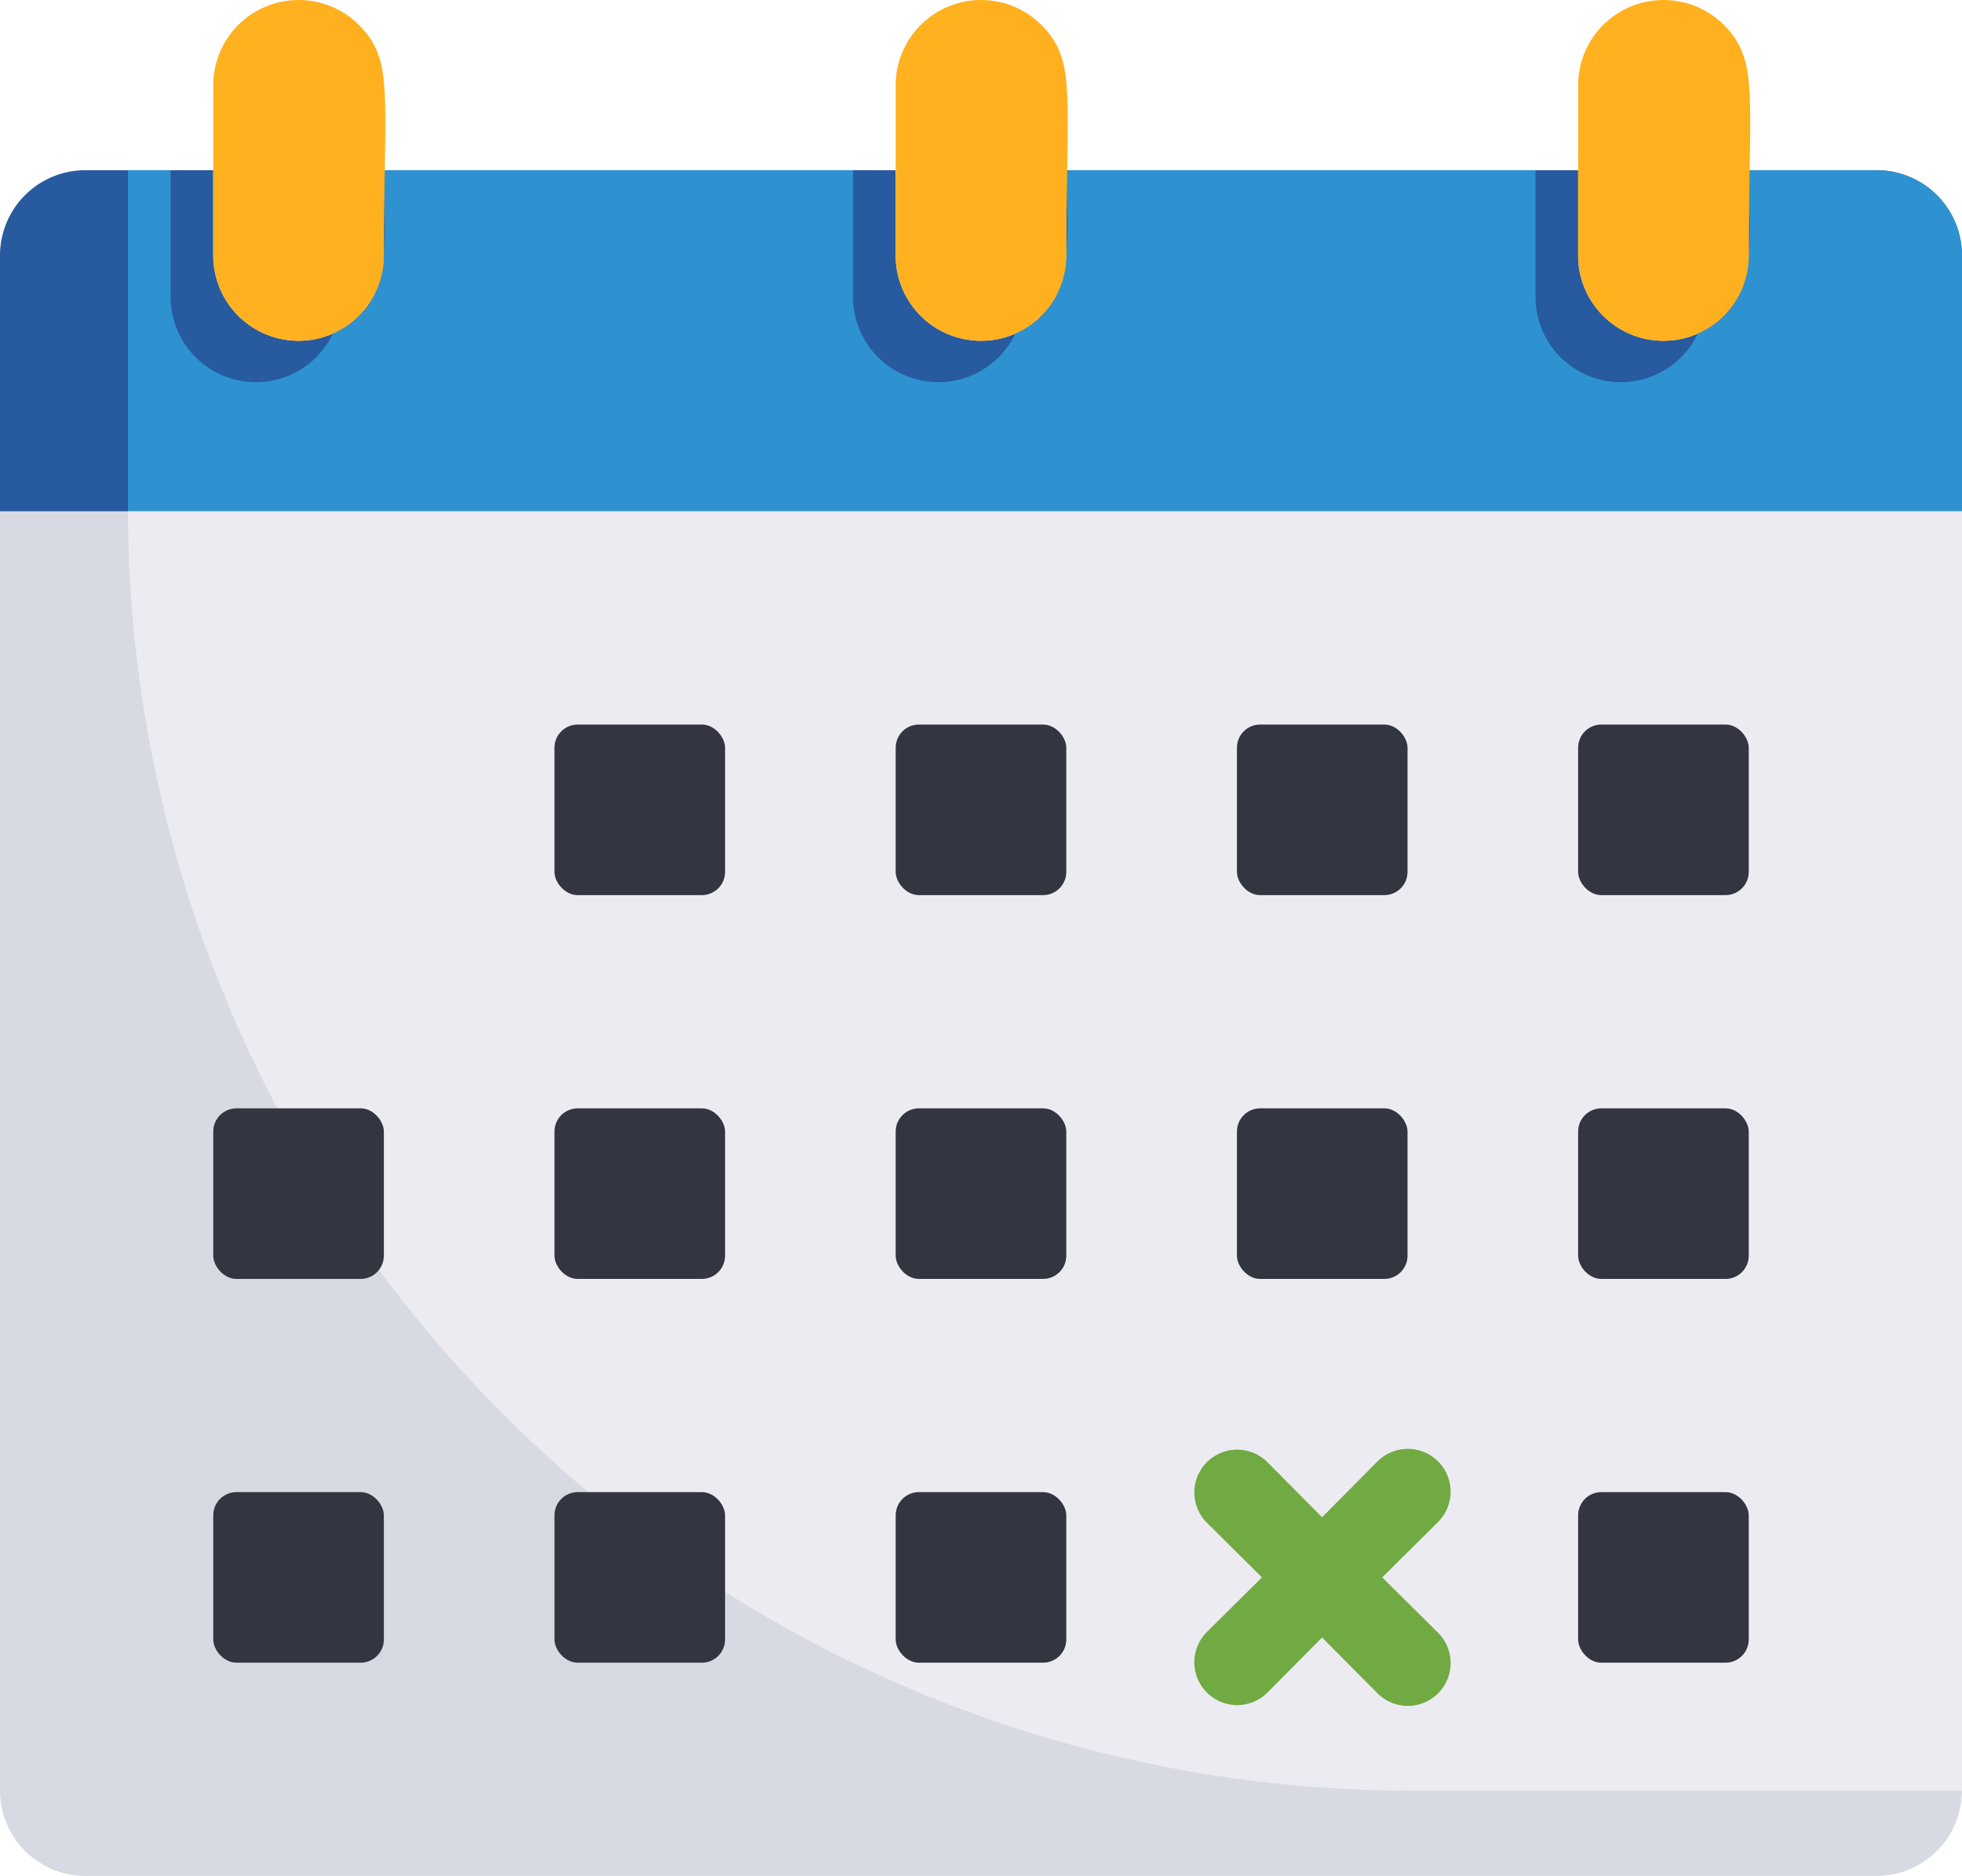
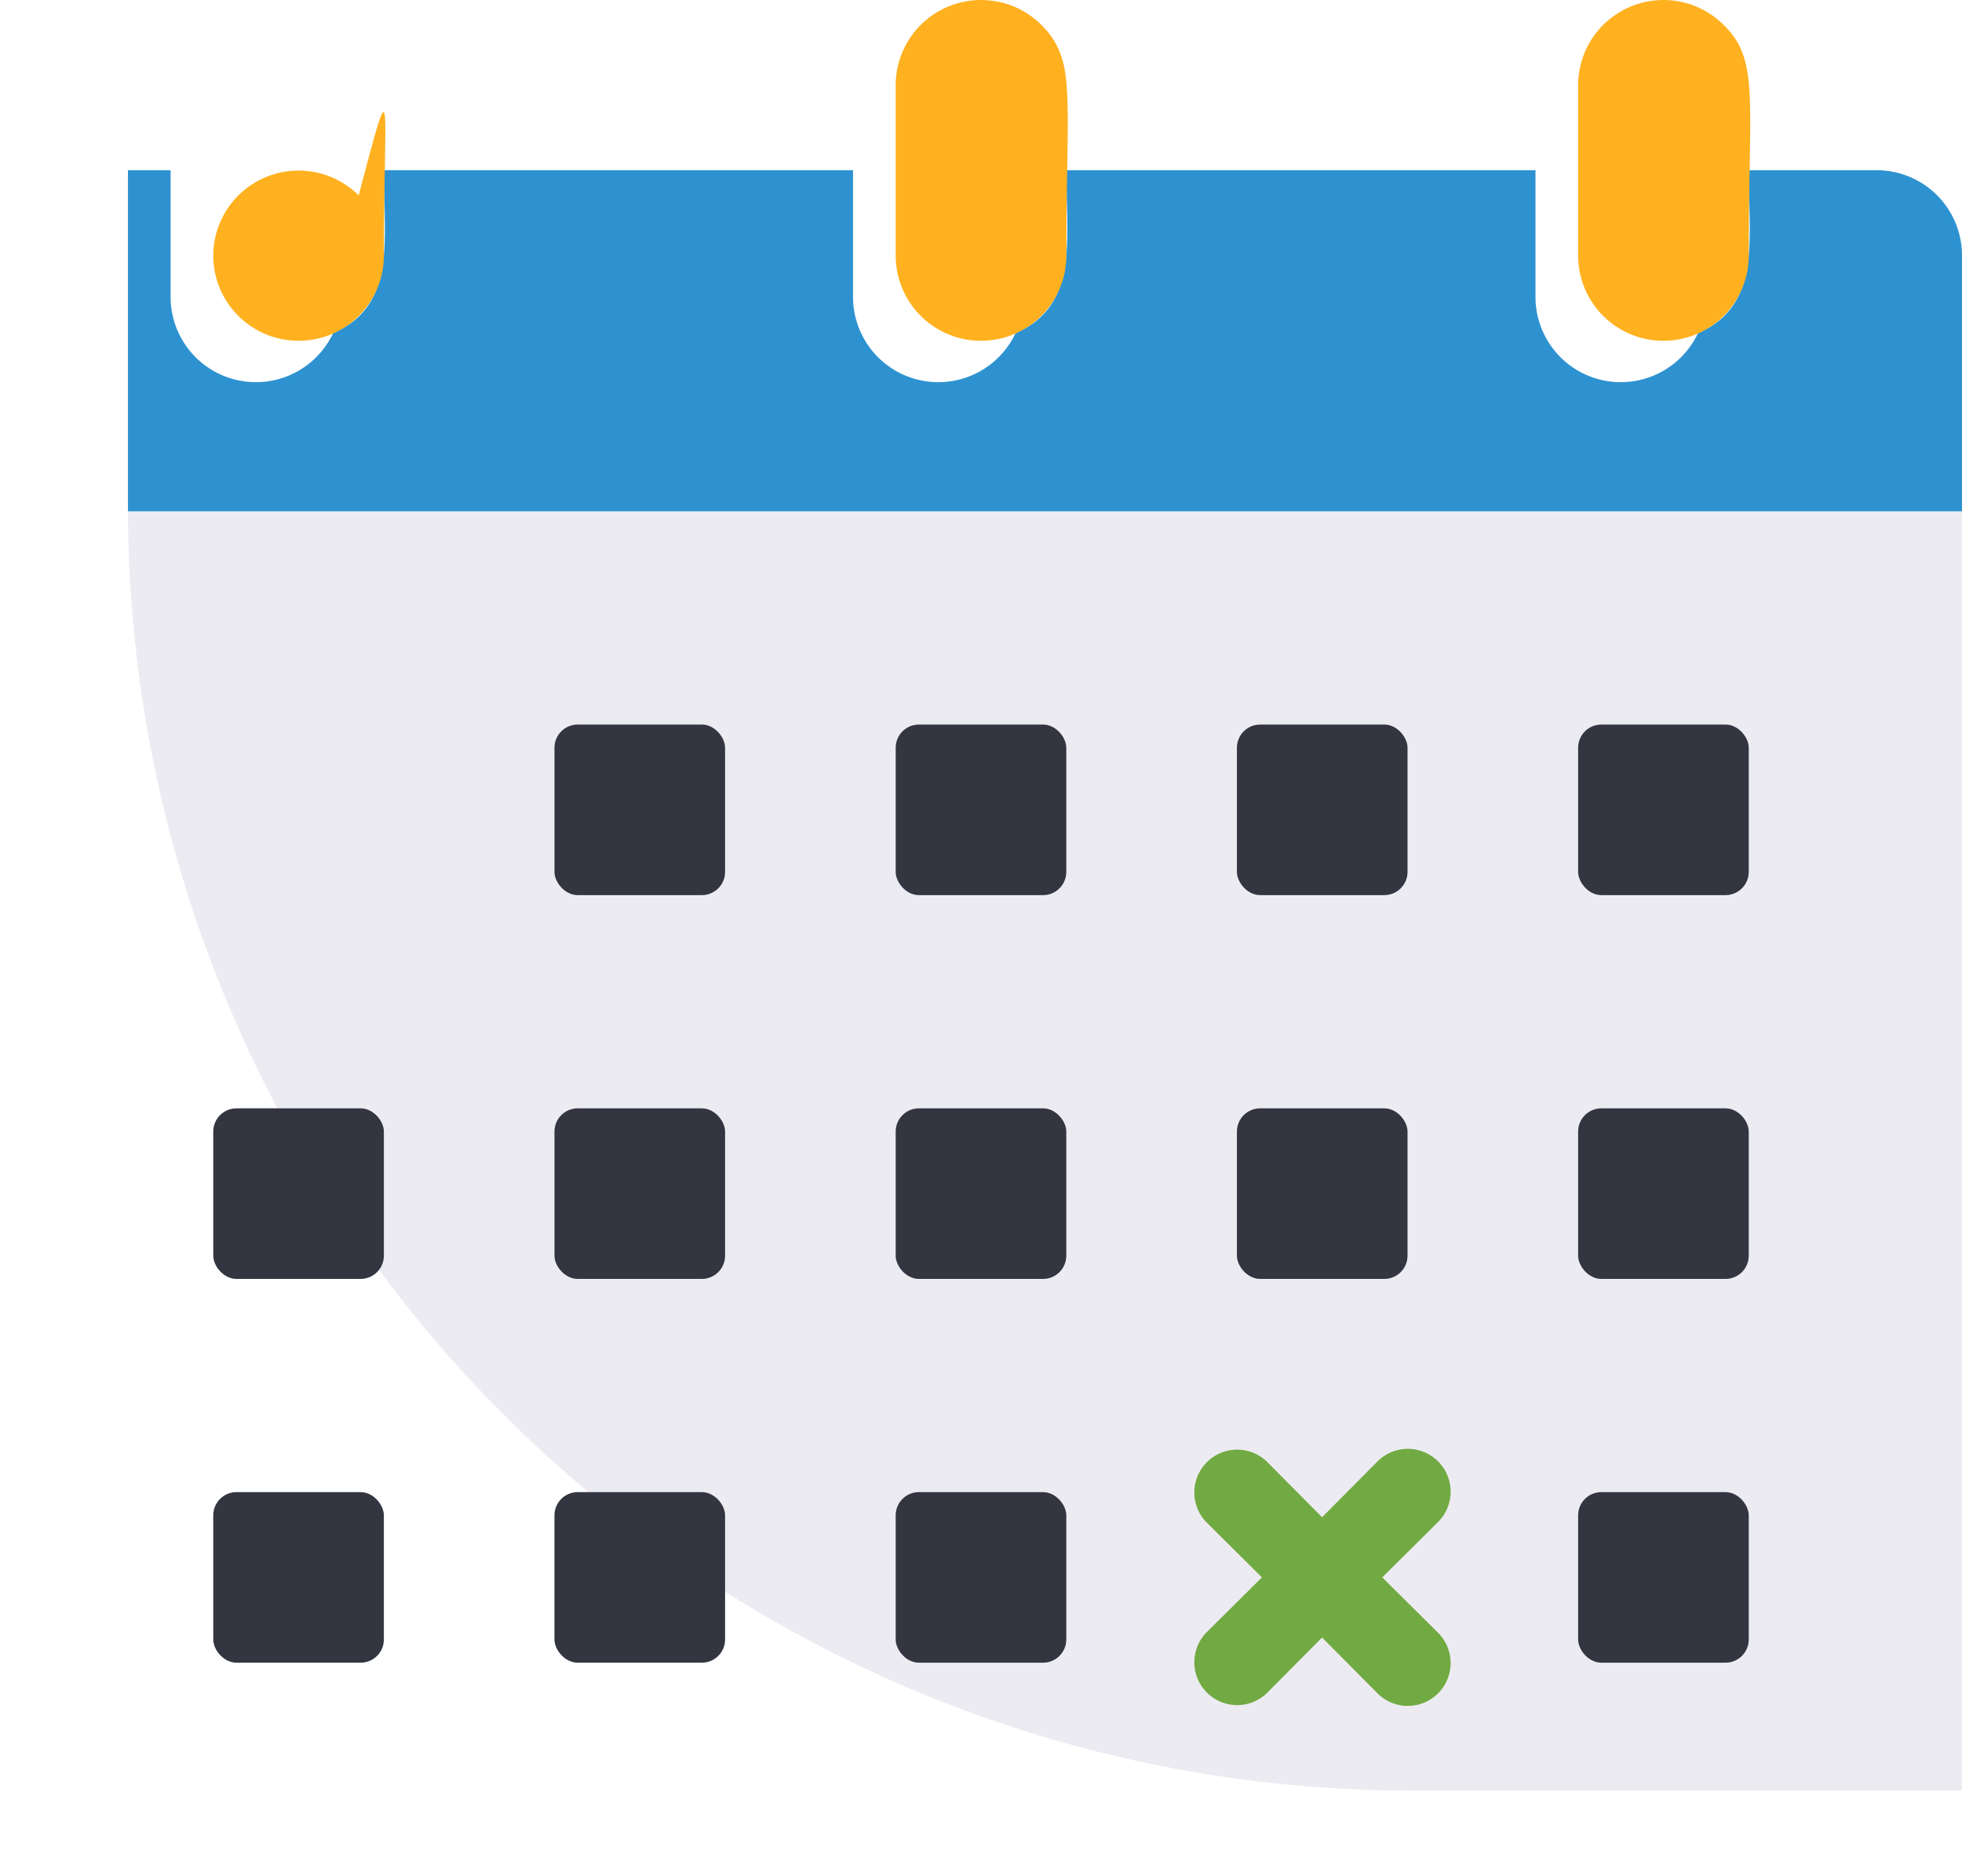
<svg xmlns="http://www.w3.org/2000/svg" width="84.503" height="80.814" viewBox="0 0 84.503 80.814">
  <g id="dad6dd3565217dab836c19d13ea3641b" transform="translate(-1 -2.008)">
-     <path id="Path_1059" data-name="Path 1059" d="M85.5,9.674V20.7H1V9.674A3.674,3.674,0,0,1,4.674,6h5.511V9.674a3.674,3.674,0,1,0,7.348,0V6H39.577V9.674a3.674,3.674,0,1,0,7.348,0V6H68.97V9.674a3.674,3.674,0,0,0,7.348,0V6h5.511A3.674,3.674,0,0,1,85.5,9.674Z" transform="translate(0 3.341)" fill="#285a9f" />
    <path id="Path_1060" data-name="Path 1060" d="M82.992,9.674V20.7H4V6H5.837v5.511a3.674,3.674,0,0,0,7,1.506C15.573,11.842,15.022,8.976,15.022,6H35.229v5.511a3.674,3.674,0,0,0,7,1.506C44.966,11.842,44.414,8.976,44.414,6H64.622v5.511a3.674,3.674,0,0,0,7,1.506C74.358,11.842,73.807,8.976,73.807,6h5.511A3.674,3.674,0,0,1,82.992,9.674Z" transform="translate(2.511 3.341)" fill="#2e92d0" />
-     <path id="Path_1061" data-name="Path 1061" d="M85.5,14V69.111a3.674,3.674,0,0,1-3.674,3.674H4.674A3.674,3.674,0,0,1,1,69.111V14Z" transform="translate(0 10.037)" fill="#d8dae3" />
    <path id="Path_1062" data-name="Path 1062" d="M82.992,14V69.111H59.111A55.276,55.276,0,0,1,4,14Z" transform="translate(2.511 10.037)" fill="#edebf2" />
-     <path id="Path_1063" data-name="Path 1063" d="M13.348,13.015a3.674,3.674,0,0,1-7.348,0V5.667a3.674,3.674,0,0,1,6.264-2.59C13.807,4.583,13.348,6.2,13.348,13.015Z" transform="translate(4.185 0)" fill="#ffb11f" />
-     <path id="Path_1064" data-name="Path 1064" d="M12.511,5.615v7.348a3.674,3.674,0,0,1-2.756,3.545A3.674,3.674,0,0,1,7,12.964V5.615A3.674,3.674,0,0,1,9.756,2.07,3.674,3.674,0,0,1,12.511,5.615Z" transform="translate(5.022 0.052)" fill="#ffb11f" opacity="0.505" style="mix-blend-mode: screen;isolation: isolate" />
+     <path id="Path_1063" data-name="Path 1063" d="M13.348,13.015a3.674,3.674,0,0,1-7.348,0a3.674,3.674,0,0,1,6.264-2.59C13.807,4.583,13.348,6.2,13.348,13.015Z" transform="translate(4.185 0)" fill="#ffb11f" />
    <path id="Path_1065" data-name="Path 1065" d="M29.348,13.015a3.674,3.674,0,0,1-7.348,0V5.667a3.674,3.674,0,0,1,6.264-2.59C29.807,4.583,29.348,6.2,29.348,13.015Z" transform="translate(17.577 0)" fill="#ffb11f" />
    <path id="Path_1066" data-name="Path 1066" d="M28.511,5.615v7.348a3.674,3.674,0,0,1-2.756,3.545A3.674,3.674,0,0,1,23,12.964V5.615A3.674,3.674,0,0,1,25.756,2.07,3.674,3.674,0,0,1,28.511,5.615Z" transform="translate(18.414 0.052)" fill="#ffb11f" opacity="0.505" style="mix-blend-mode: screen;isolation: isolate" />
    <path id="Path_1067" data-name="Path 1067" d="M45.348,13.015a3.674,3.674,0,0,1-7.348,0V5.667a3.674,3.674,0,0,1,6.264-2.59C45.807,4.583,45.348,6.2,45.348,13.015Z" transform="translate(30.97)" fill="#ffb11f" />
-     <path id="Path_1068" data-name="Path 1068" d="M44.511,5.615v7.348a3.674,3.674,0,0,1-2.756,3.545A3.674,3.674,0,0,1,39,12.964V5.615A3.674,3.674,0,0,1,41.756,2.07,3.674,3.674,0,0,1,44.511,5.615Z" transform="translate(31.807 0.052)" fill="#ffb11f" opacity="0.505" style="mix-blend-mode: screen;isolation: isolate" />
    <rect id="Rectangle_306" data-name="Rectangle 306" width="7.348" height="7.348" rx="1" transform="translate(24.881 33.222)" fill="#333540" />
    <rect id="Rectangle_307" data-name="Rectangle 307" width="7.348" height="7.348" rx="1" transform="translate(39.577 33.222)" fill="#333540" />
    <rect id="Rectangle_308" data-name="Rectangle 308" width="7.348" height="7.348" rx="1" transform="translate(54.274 33.222)" fill="#333540" />
    <rect id="Rectangle_309" data-name="Rectangle 309" width="7.348" height="7.348" rx="1" transform="translate(68.97 33.222)" fill="#333540" />
    <rect id="Rectangle_310" data-name="Rectangle 310" width="7.348" height="7.348" rx="1" transform="translate(10.185 49.756)" fill="#333540" />
    <rect id="Rectangle_311" data-name="Rectangle 311" width="7.348" height="7.348" rx="1" transform="translate(24.881 49.756)" fill="#333540" />
    <rect id="Rectangle_312" data-name="Rectangle 312" width="7.348" height="7.348" rx="1" transform="translate(39.577 49.756)" fill="#333540" />
    <rect id="Rectangle_313" data-name="Rectangle 313" width="7.348" height="7.348" rx="1" transform="translate(54.274 49.756)" fill="#333540" />
    <rect id="Rectangle_314" data-name="Rectangle 314" width="7.348" height="7.348" rx="1" transform="translate(68.97 49.756)" fill="#333540" />
    <rect id="Rectangle_315" data-name="Rectangle 315" width="7.348" height="7.348" rx="1" transform="translate(10.185 66.289)" fill="#333540" />
    <rect id="Rectangle_316" data-name="Rectangle 316" width="7.348" height="7.348" rx="1" transform="translate(24.881 66.289)" fill="#333540" />
    <rect id="Rectangle_317" data-name="Rectangle 317" width="7.348" height="7.348" rx="1" transform="translate(39.577 66.289)" fill="#333540" />
    <rect id="Rectangle_318" data-name="Rectangle 318" width="7.348" height="7.348" rx="1" transform="translate(68.97 66.289)" fill="#333540" />
    <path id="Path_1069" data-name="Path 1069" d="M37.1,41.514l2.388-2.37a1.845,1.845,0,1,0-2.609-2.609l-2.37,2.388-2.37-2.388a1.845,1.845,0,0,0-2.609,2.609l2.388,2.37-2.388,2.37a1.845,1.845,0,0,0,2.609,2.609l2.37-2.388,2.37,2.388a1.845,1.845,0,1,0,2.609-2.609Z" transform="translate(23.433 28.448)" fill="#71aa42" />
  </g>
</svg>